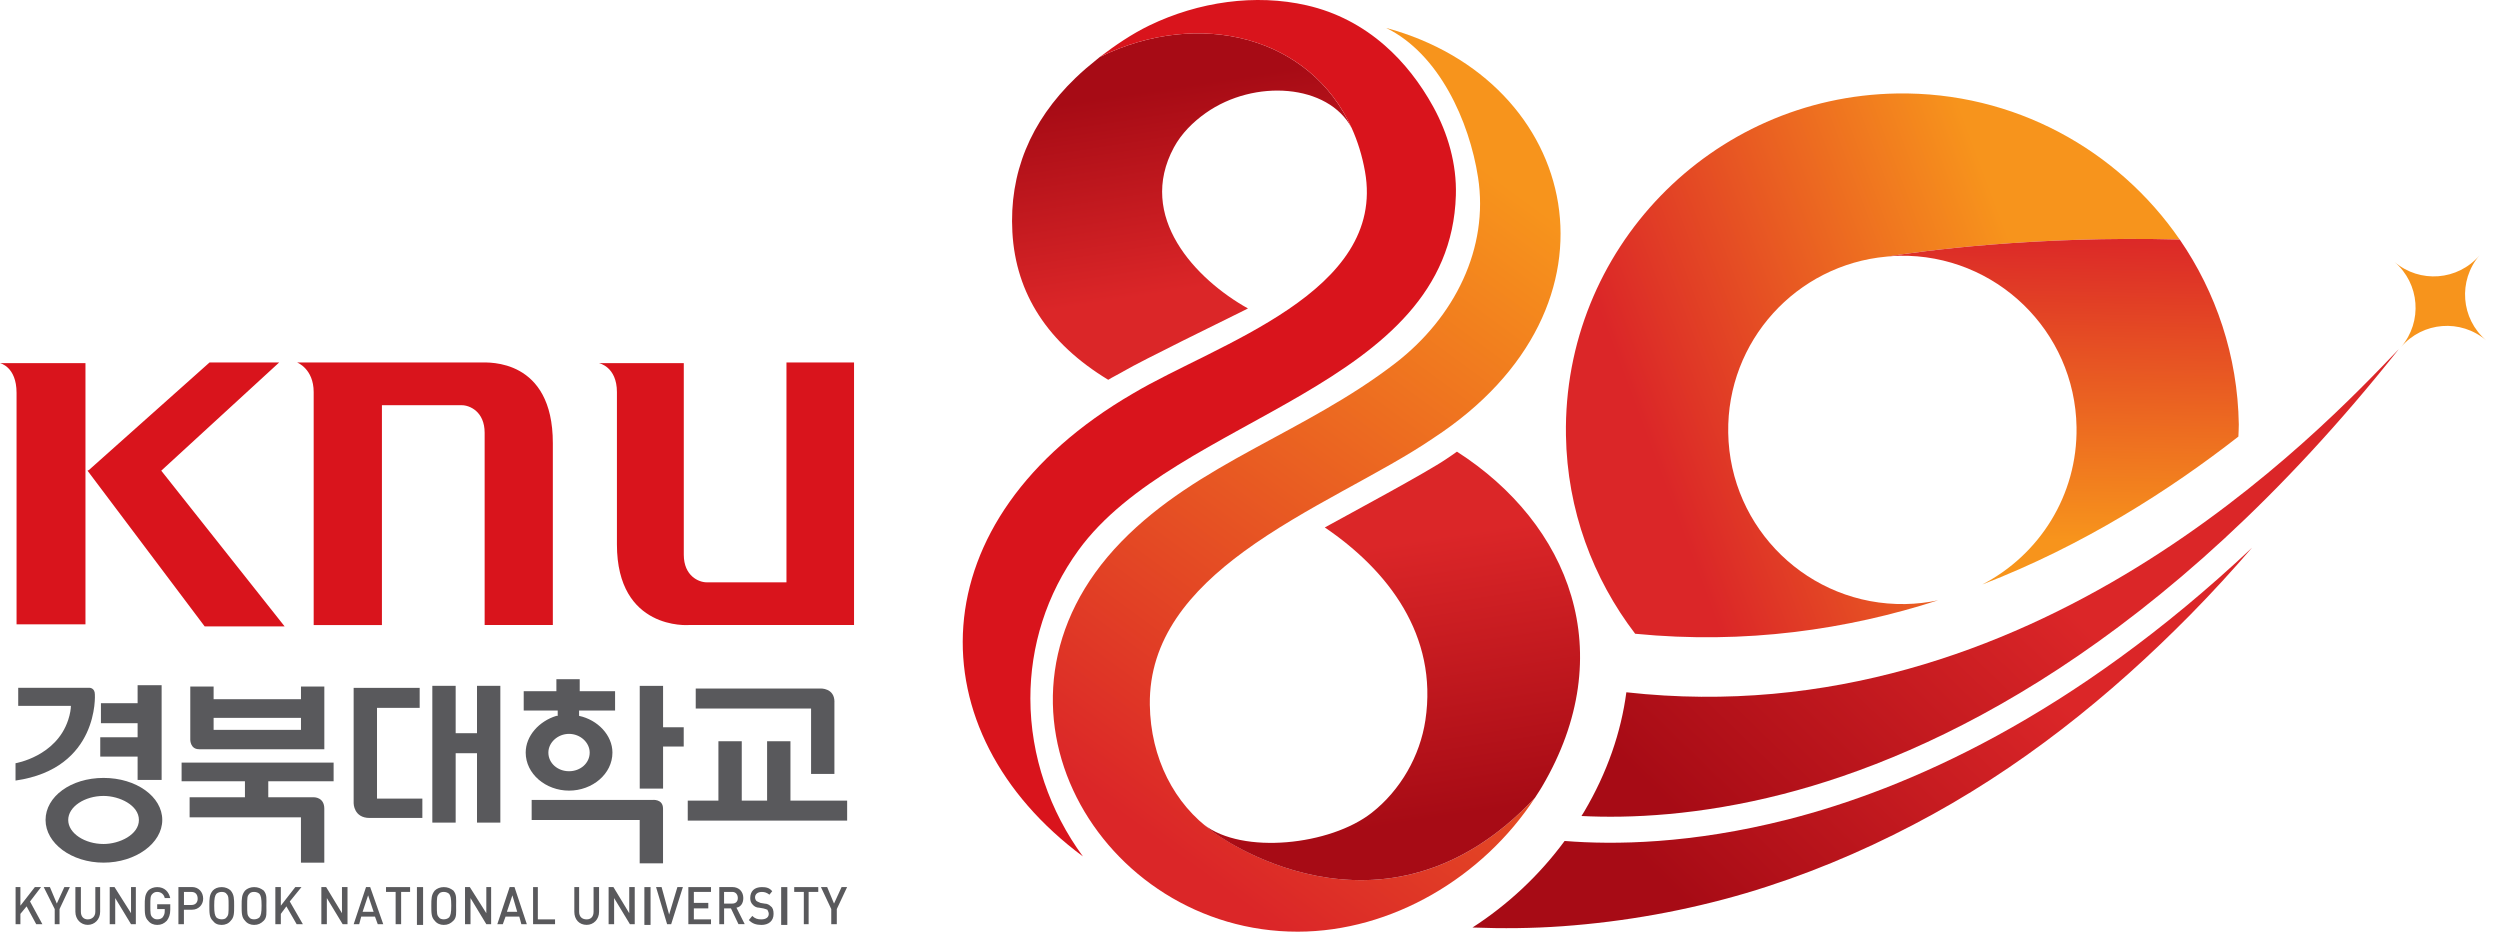
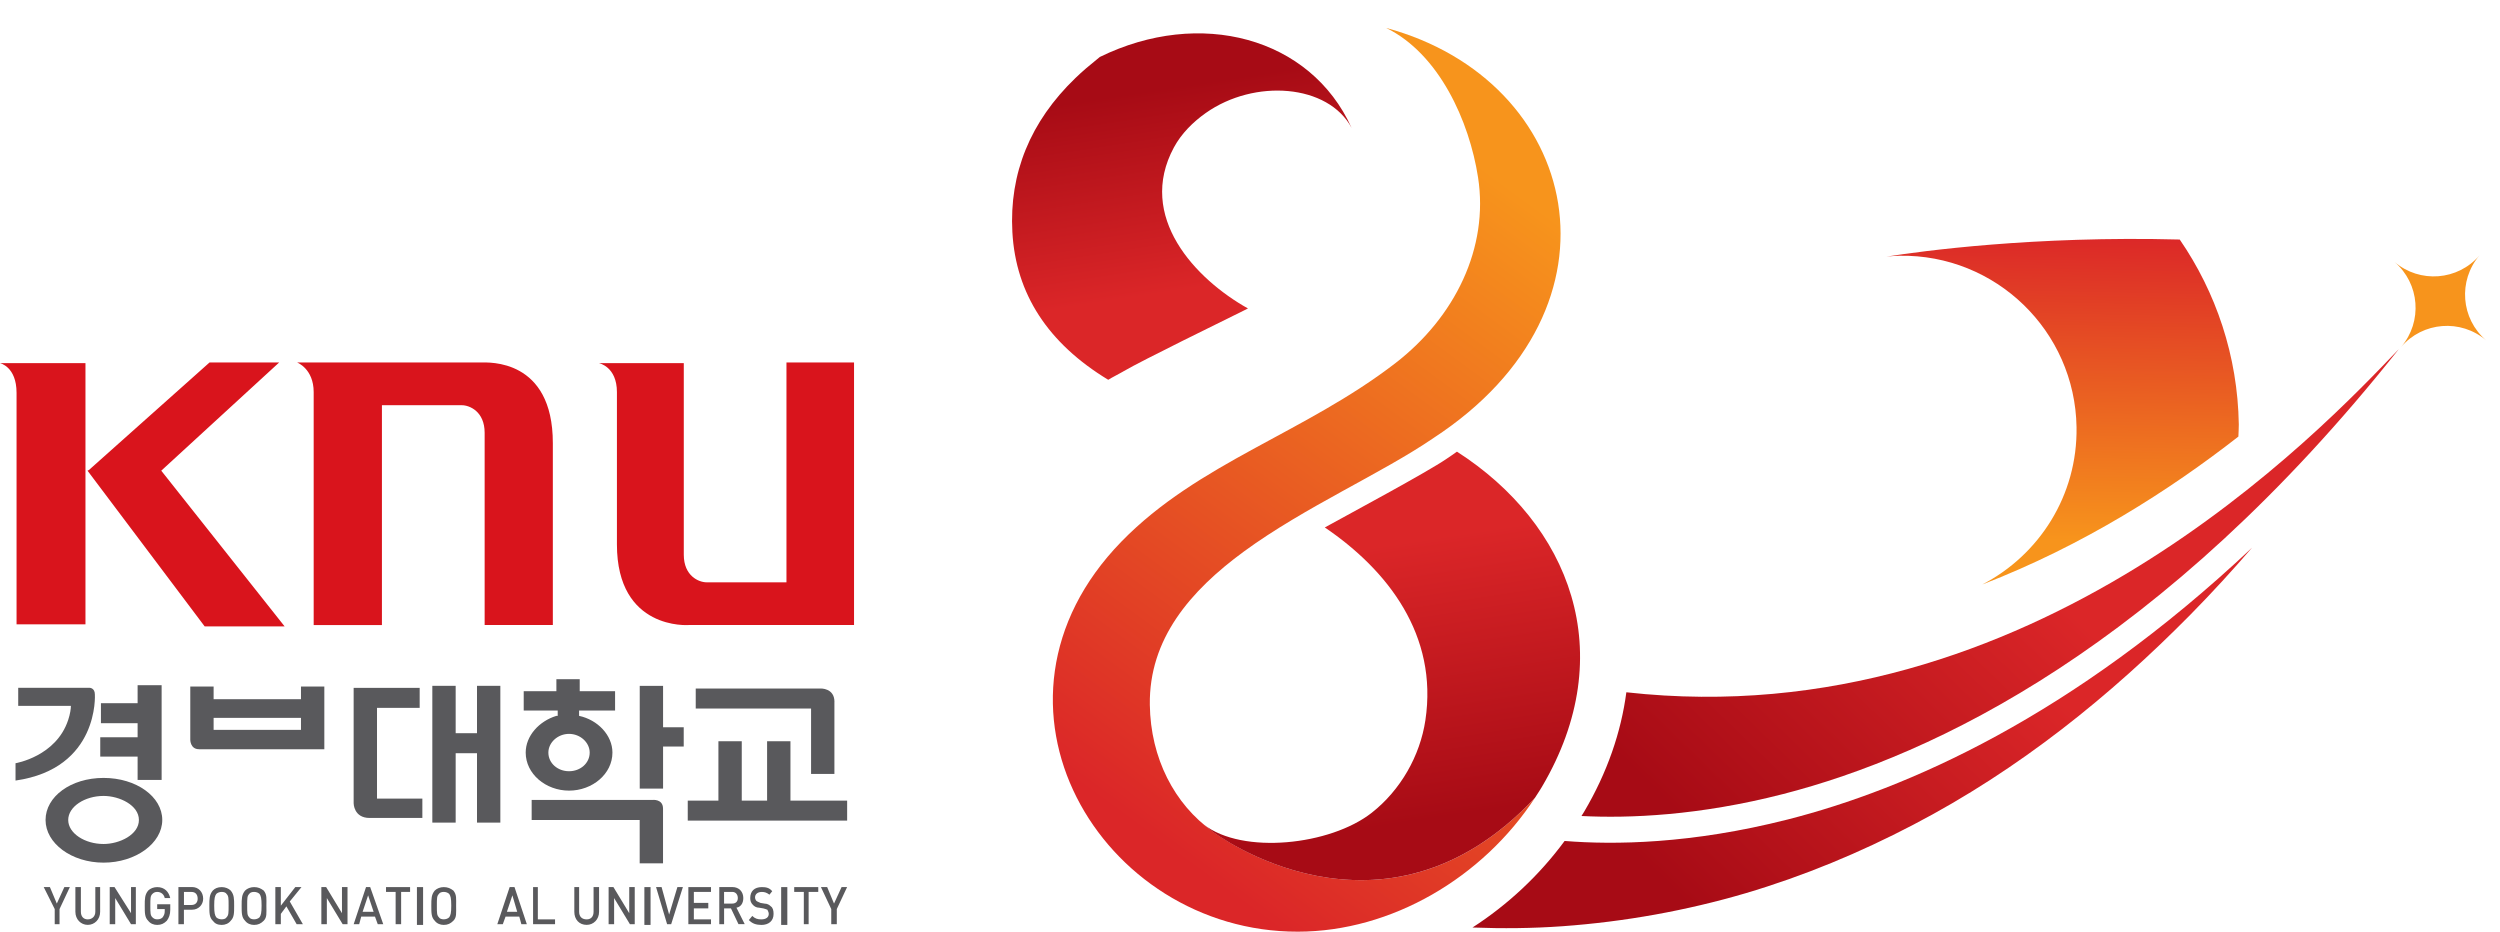
<svg xmlns="http://www.w3.org/2000/svg" width="161" height="60" viewBox="0 0 161 60" fill="none">
  <path d="M72.976 25.334H72.971V25.337C72.971 25.337 72.973 25.337 72.976 25.334Z" fill="#D9141C" />
  <path d="M70.83 3.668C70.771 3.714 70.712 3.765 70.653 3.814C70.176 4.195 69.706 4.592 69.25 5.033C66.352 7.827 64.988 11.166 65.197 14.951C65.416 18.925 67.491 22.109 71.37 24.459C71.648 24.286 71.979 24.128 72.268 23.961L72.374 23.9C73.529 23.223 78.741 20.673 80.082 20.009C80.179 19.96 80.272 19.914 80.369 19.865C76.99 17.978 73.19 13.958 75.6 9.493C76.081 8.603 76.824 7.863 77.648 7.279C80.791 5.058 85.54 5.41 87.046 8.242C84.391 2.373 77.26 0.517 70.83 3.668Z" fill="url(#paint0_linear_185_247)" />
-   <path d="M92.297 6.869C91.468 5.364 90.424 4.01 89.165 2.913C87.762 1.69 86.09 0.785 84.149 0.342C80.851 -0.411 77.194 0.104 74.011 1.643C72.879 2.192 71.809 2.926 70.833 3.666C70.833 3.666 70.835 3.666 70.837 3.666C77.263 0.519 84.394 2.373 87.049 8.245C87.433 9.095 87.726 10.029 87.906 11.045C89.293 18.845 78.354 22.137 72.978 25.334C72.978 25.334 72.976 25.334 72.974 25.336C58.932 33.492 58.936 47.137 69.739 55.153C67.617 52.258 66.36 48.704 66.356 44.986C66.351 41.624 67.383 38.281 69.456 35.43C75.775 26.739 93.383 25.039 93.758 12.579C93.819 10.554 93.243 8.59 92.297 6.869Z" fill="#D9141C" />
  <path d="M78.092 53.548V53.542C75.627 51.79 74.096 48.82 74.049 45.393C73.99 41.16 76.635 38.06 80.109 35.516C84.025 32.648 88.992 30.486 92.324 28.204C105.288 19.73 101.762 5.178 89.27 1.799C92.685 3.474 94.627 7.81 95.186 11.421C95.89 15.959 93.701 20.424 89.863 23.387C84.031 27.886 77.16 29.807 72.223 34.875C62.083 45.285 70.877 60.021 83.584 60C89.618 59.992 95.498 56.516 98.854 51.374C89.011 61.879 78.094 53.548 78.094 53.548H78.092Z" fill="url(#paint1_linear_185_247)" />
  <path d="M93.828 29.086C93.608 29.24 93.393 29.396 93.165 29.544C91.896 30.415 86.9 33.093 85.318 33.968C89.38 36.723 92.617 40.909 91.795 46.384C91.451 48.675 90.2 50.881 88.34 52.342C85.668 54.441 80.011 55.048 77.531 53.103L78.082 53.551C78.082 53.551 89.013 61.879 98.856 51.372C98.885 51.328 98.912 51.281 98.942 51.237C99.062 51.051 99.185 50.868 99.296 50.678C104.398 42.042 101.074 33.739 93.828 29.086Z" fill="url(#paint2_linear_185_247)" />
  <path d="M104.737 44.583C104.398 47.152 103.51 49.754 102.014 52.283C101.96 52.374 101.901 52.462 101.846 52.551C104.923 52.707 109.407 52.53 114.833 51.136C124.522 48.645 139.272 41.658 154.493 22.472C149.533 27.65 130.912 47.5 104.737 44.583Z" fill="url(#paint3_linear_185_247)" />
  <path d="M115.127 52.775C108.916 54.356 103.943 54.415 100.761 54.158C99.122 56.383 97.093 58.271 94.828 59.732C96.766 59.806 98.7 59.787 100.617 59.65C104.65 59.359 108.606 58.642 112.396 57.53C116.186 56.41 119.799 54.9 123.203 53.12C130.036 49.562 135.925 44.796 141.079 39.568C142.45 38.176 143.764 36.74 145.029 35.274C133.451 46.171 122.768 50.83 115.127 52.775Z" fill="url(#paint4_linear_185_247)" />
  <path d="M159.682 16.442C158.288 18.073 155.835 18.262 154.205 16.868C155.835 18.262 156.025 20.715 154.631 22.346C156.025 20.715 158.478 20.525 160.108 21.919C158.478 20.525 158.288 18.073 159.682 16.442Z" fill="#F7941C" />
-   <path d="M140.372 15.426C136.396 9.647 129.702 5.899 122.162 6.02C110.198 6.214 100.655 16.069 100.847 28.034C100.925 32.85 102.587 37.258 105.305 40.814C112.412 41.51 118.957 40.546 124.809 38.661C124.126 38.804 123.419 38.889 122.694 38.901C116.5 39 111.398 34.061 111.297 27.867C111.202 21.957 115.696 17.054 121.488 16.527C123.694 16.179 130.995 15.177 140.374 15.426H140.372Z" fill="url(#paint5_linear_185_247)" />
  <path d="M121.486 16.527C121.767 16.501 122.045 16.474 122.332 16.47C128.526 16.371 133.628 21.31 133.729 27.504C133.801 31.908 131.319 35.748 127.657 37.642C134.176 35.126 139.738 31.56 144.152 28.116C144.156 27.854 144.184 27.599 144.179 27.335C144.108 22.909 142.707 18.819 140.375 15.426C130.998 15.177 123.694 16.179 121.488 16.527H121.486Z" fill="url(#paint6_linear_185_247)" />
  <path d="M31.208 40.252H35.603V28.536C35.603 23.077 31.43 23.344 30.986 23.344H19.135C19.135 23.344 20.201 23.744 20.201 25.252V40.255H24.596V26.096H29.745C30.235 26.096 31.211 26.496 31.211 27.871V40.255L31.208 40.252ZM55 40.252V23.341H50.648V37.501H45.499C45.012 37.501 44.036 37.101 44.036 35.725V23.387H38.575C38.575 23.387 39.73 23.609 39.73 25.252V35.06C39.73 40.609 44.347 40.252 44.347 40.252H55ZM5.636 30.312L13.182 40.341H18.331L10.385 30.312L17.977 23.344H13.493L5.726 30.269L5.636 30.312ZM5.504 23.387H0C0 23.387 1.066 23.609 1.066 25.296V40.209H5.504V23.387Z" fill="#D9141C" />
-   <path d="M2.332 59.518L1.712 58.369L1.314 58.854V59.518H1.004V57.129H1.314V58.325L2.244 57.129H2.642L1.934 58.056L2.729 59.518H2.332Z" fill="#59595C" />
  <path d="M3.834 58.544V59.518H3.524V58.544L2.816 57.129H3.214L3.659 58.19L4.144 57.129H4.498L3.834 58.544Z" fill="#59595C" />
  <path d="M5.651 59.562C5.209 59.562 4.855 59.208 4.855 58.72V57.126H5.209V58.72C5.209 59.03 5.388 59.208 5.651 59.208C5.914 59.208 6.139 59.03 6.139 58.72V57.126H6.449V58.72C6.449 59.208 6.095 59.562 5.651 59.562Z" fill="#59595C" />
  <path d="M8.438 59.518L7.42 57.836V59.518H7.066V57.129H7.376L8.438 58.81V57.129H8.748V59.518H8.438Z" fill="#59595C" />
  <path d="M10.741 59.298C10.565 59.474 10.387 59.565 10.12 59.565C9.898 59.565 9.679 59.477 9.544 59.298C9.322 59.076 9.322 58.81 9.322 58.325C9.322 57.883 9.322 57.617 9.544 57.351C9.676 57.217 9.898 57.129 10.12 57.129C10.606 57.129 10.872 57.439 10.963 57.836H10.609C10.565 57.614 10.387 57.439 10.123 57.439C9.992 57.439 9.901 57.483 9.813 57.57C9.682 57.702 9.682 57.836 9.682 58.322C9.682 58.807 9.682 58.942 9.813 59.074C9.901 59.161 9.989 59.205 10.123 59.205C10.299 59.205 10.389 59.161 10.477 59.074C10.565 58.939 10.609 58.851 10.609 58.676V58.544H10.123V58.234H10.965V58.588C10.965 58.898 10.878 59.12 10.743 59.296L10.741 59.298Z" fill="#59595C" />
  <path d="M12.332 57.439H11.847V58.281H12.332C12.598 58.281 12.73 58.102 12.73 57.883C12.73 57.617 12.598 57.441 12.332 57.441V57.439ZM12.376 58.588H11.844V59.518H11.49V57.126H12.376C12.774 57.126 13.084 57.436 13.084 57.877C13.084 58.275 12.774 58.585 12.376 58.585V58.588Z" fill="#59595C" />
  <path d="M14.591 57.57C14.547 57.483 14.412 57.439 14.281 57.439C14.149 57.439 14.015 57.483 13.927 57.57C13.839 57.702 13.795 57.836 13.795 58.322C13.795 58.807 13.839 58.942 13.927 59.074C14.015 59.161 14.149 59.205 14.281 59.205C14.412 59.205 14.547 59.161 14.591 59.074C14.722 58.939 14.722 58.807 14.722 58.322C14.722 57.836 14.722 57.702 14.591 57.57ZM14.857 59.298C14.725 59.474 14.503 59.565 14.281 59.565C14.015 59.565 13.839 59.477 13.705 59.298C13.482 59.076 13.482 58.81 13.482 58.325C13.482 57.883 13.482 57.617 13.705 57.351C13.836 57.217 14.015 57.129 14.281 57.129C14.503 57.129 14.722 57.217 14.857 57.351C15.079 57.617 15.079 57.883 15.079 58.325C15.079 58.81 15.079 59.076 14.857 59.298Z" fill="#59595C" />
  <path d="M16.715 57.57C16.627 57.483 16.492 57.439 16.361 57.439C16.229 57.439 16.095 57.483 16.051 57.57C15.919 57.702 15.919 57.836 15.919 58.322C15.919 58.807 15.919 58.942 16.051 59.074C16.095 59.161 16.229 59.205 16.361 59.205C16.492 59.205 16.627 59.161 16.715 59.074C16.802 58.939 16.846 58.807 16.846 58.322C16.846 57.836 16.802 57.702 16.715 57.57ZM16.981 59.298C16.802 59.474 16.627 59.565 16.361 59.565C16.139 59.565 15.919 59.477 15.785 59.298C15.562 59.076 15.562 58.81 15.562 58.325C15.562 57.883 15.562 57.617 15.785 57.351C15.916 57.217 16.139 57.129 16.361 57.129C16.627 57.129 16.802 57.217 16.981 57.351C17.203 57.617 17.156 57.883 17.156 58.325C17.156 58.81 17.2 59.076 16.981 59.298Z" fill="#59595C" />
  <path d="M19.104 59.518L18.443 58.369L18.086 58.854V59.518H17.732V57.129H18.086V58.325L19.016 57.129H19.414L18.662 58.056L19.505 59.518H19.104Z" fill="#59595C" />
  <path d="M22.067 59.518L21.049 57.836V59.518H20.695V57.129H21.005L22.023 58.81V57.129H22.38V59.518H22.067Z" fill="#59595C" />
  <path d="M23.707 57.658L23.353 58.72H24.061L23.707 57.658ZM24.327 59.518L24.149 59.03H23.263L23.131 59.518H22.777L23.573 57.126H23.839L24.681 59.518H24.327Z" fill="#59595C" />
  <path d="M25.833 57.439V59.518H25.479V57.439H24.859V57.129H26.409V57.439H25.833Z" fill="#59595C" />
  <path d="M27.247 57.129H26.85V59.565H27.247V57.129Z" fill="#59595C" />
  <path d="M28.93 57.57C28.842 57.483 28.707 57.439 28.576 57.439C28.444 57.439 28.309 57.483 28.266 57.57C28.134 57.702 28.134 57.836 28.134 58.322C28.134 58.807 28.134 58.942 28.266 59.074C28.309 59.161 28.444 59.205 28.576 59.205C28.707 59.205 28.842 59.161 28.93 59.074C29.017 58.939 29.061 58.807 29.061 58.322C29.061 57.836 29.017 57.702 28.93 57.57ZM29.195 59.298C29.017 59.474 28.842 59.565 28.576 59.565C28.353 59.565 28.134 59.477 28 59.298C27.777 59.076 27.777 58.81 27.777 58.325C27.777 57.883 27.777 57.617 28 57.351C28.134 57.217 28.353 57.129 28.576 57.129C28.842 57.129 29.017 57.217 29.195 57.351C29.418 57.617 29.374 57.883 29.374 58.325C29.374 58.81 29.418 59.076 29.195 59.298Z" fill="#59595C" />
-   <path d="M31.319 59.518L30.301 57.836V59.518H29.947V57.129H30.257L31.319 58.81V57.129H31.629V59.518H31.319Z" fill="#59595C" />
  <path d="M32.998 57.658L32.645 58.72H33.308L32.998 57.658ZM33.575 59.518L33.443 59.03H32.557L32.381 59.518H32.027L32.823 57.126H33.133L33.928 59.518H33.575Z" fill="#59595C" />
  <path d="M34.33 59.518V57.129H34.637V59.208H35.745V59.518H34.33Z" fill="#59595C" />
  <path d="M37.782 59.562C37.294 59.562 36.986 59.208 36.986 58.72V57.126H37.296V58.72C37.296 59.03 37.475 59.208 37.785 59.208C38.051 59.208 38.226 59.03 38.226 58.72V57.126H38.58V58.72C38.58 59.208 38.226 59.562 37.782 59.562Z" fill="#59595C" />
  <path d="M40.567 59.518L39.549 57.836V59.518H39.195V57.129H39.505L40.523 58.81V57.129H40.877V59.518H40.567Z" fill="#59595C" />
  <path d="M41.896 57.129H41.498V59.565H41.896V57.129Z" fill="#59595C" />
  <path d="M43.224 59.518H42.961L42.25 57.129H42.607L43.092 58.898L43.624 57.129H43.978L43.224 59.518Z" fill="#59595C" />
  <path d="M44.33 59.518V57.129H45.789V57.439H44.684V58.146H45.614V58.5H44.684V59.208H45.789V59.518H44.33Z" fill="#59595C" />
  <path d="M47.162 57.439H46.63V58.19H47.162C47.384 58.19 47.516 58.056 47.516 57.836C47.516 57.617 47.384 57.439 47.162 57.439ZM47.559 59.518L47.074 58.5H46.632V59.518H46.322V57.126H47.162C47.603 57.126 47.869 57.436 47.869 57.834C47.869 58.188 47.691 58.41 47.428 58.454L47.96 59.515H47.562L47.559 59.518Z" fill="#59595C" />
  <path d="M49.023 59.562C48.669 59.562 48.447 59.474 48.225 59.252L48.447 58.986C48.625 59.164 48.801 59.208 49.023 59.208C49.333 59.208 49.508 59.076 49.508 58.854C49.508 58.766 49.465 58.676 49.421 58.588C49.333 58.544 49.289 58.544 49.154 58.5L48.888 58.456C48.71 58.456 48.578 58.369 48.491 58.278C48.359 58.146 48.315 58.012 48.315 57.836C48.315 57.392 48.581 57.129 49.067 57.129C49.333 57.129 49.552 57.173 49.731 57.395L49.552 57.617C49.377 57.485 49.242 57.441 49.067 57.441C48.801 57.441 48.625 57.573 48.625 57.795C48.625 57.883 48.669 57.971 48.713 58.017C48.757 58.061 48.891 58.105 48.979 58.149L49.245 58.193C49.423 58.193 49.555 58.281 49.643 58.371C49.775 58.459 49.818 58.637 49.818 58.86C49.818 59.304 49.508 59.567 49.023 59.567V59.562Z" fill="#59595C" />
  <path d="M50.704 57.129H50.307V59.565H50.704V57.129Z" fill="#59595C" />
  <path d="M52.076 57.439V59.518H51.766V57.439H51.147V57.129H52.696V57.439H52.076Z" fill="#59595C" />
  <path d="M53.89 58.544V59.518H53.533V58.544L52.869 57.129H53.27L53.711 58.19L54.197 57.129H54.553L53.89 58.544Z" fill="#59595C" />
  <path d="M23.807 52.677H27.2V51.431H24.279V45.588H27.027V44.299H22.775V51.733C22.775 51.733 22.775 52.677 23.807 52.677Z" fill="#59595C" />
  <path d="M50.905 51.56V47.736H49.401V51.56H47.769V47.736H46.266V51.56H44.291V52.847H54.556V51.56H50.905Z" fill="#59595C" />
-   <path d="M20.885 52.076V55.557H19.381V52.636H12.211V51.346H15.774V50.315H11.695V49.111H21.485V50.315H17.277V51.346H20.24C20.24 51.346 20.885 51.346 20.885 52.076Z" fill="#59595C" />
  <path d="M19.383 46.23V47.004H13.757V46.23H19.383ZM12.813 48.252H20.887V44.211H19.383V45.029H13.757V44.211H12.254V47.648C12.254 47.648 12.254 48.249 12.813 48.249V48.252Z" fill="#59595C" />
  <path d="M30.719 47.218H29.345V44.167H27.842V52.976H29.345V48.507H30.719V52.976H32.222V44.167H30.719V47.218Z" fill="#59595C" />
  <path d="M53.736 45.199V49.84H52.233V45.63H44.805V44.34H52.837C52.837 44.34 53.739 44.297 53.739 45.199H53.736Z" fill="#59595C" />
  <path d="M36.645 47.262C37.375 47.262 37.976 47.821 37.976 48.466C37.976 49.152 37.375 49.667 36.645 49.667C35.916 49.667 35.315 49.152 35.315 48.466C35.315 47.821 35.916 47.262 36.645 47.262ZM35.831 46.101C34.714 46.444 33.855 47.391 33.855 48.466C33.855 49.84 35.145 50.916 36.648 50.916C38.151 50.916 39.441 49.84 39.441 48.466C39.441 47.349 38.494 46.359 37.293 46.101V45.758H39.611V44.513H37.334V43.74H35.831V44.513H33.727V45.758H35.916V46.101H35.831ZM42.702 46.834V44.17H41.199V50.787H42.702V48.079H44.032V46.834H42.702ZM42.014 51.516H34.239V52.806H41.196V55.598H42.699V52.076C42.699 51.431 42.014 51.516 42.014 51.516Z" fill="#59595C" />
  <path d="M6.67 54.353C5.465 54.353 4.393 53.667 4.393 52.806C4.393 51.944 5.465 51.258 6.67 51.258C7.701 51.258 8.946 51.859 8.946 52.806C8.946 53.752 7.701 54.353 6.67 54.353ZM10.45 52.806C10.45 51.302 8.776 50.098 6.67 50.098C4.563 50.098 2.934 51.3 2.934 52.806C2.934 54.312 4.61 55.554 6.67 55.554C8.73 55.554 10.45 54.309 10.45 52.806Z" fill="#59595C" />
  <path d="M8.862 44.126V45.287H6.5V46.576H8.862V47.478H6.456V48.724H8.862V50.227H10.409V44.126H8.862ZM5.768 44.296H1.173V45.457H4.566C4.566 45.63 4.522 45.972 4.393 46.359C3.62 48.721 1 49.152 1 49.152V50.268C6.409 49.495 6.11 44.724 6.11 44.724C6.11 44.294 5.768 44.294 5.768 44.294V44.296Z" fill="#59595C" />
  <defs>
    <linearGradient id="paint0_linear_185_247" x1="68.874" y1="6.613" x2="70.869" y2="19.528" gradientUnits="userSpaceOnUse">
      <stop stop-color="#A70B15" />
      <stop offset="1" stop-color="#DB2628" />
    </linearGradient>
    <linearGradient id="paint1_linear_185_247" x1="70.606" y1="51.324" x2="98.64" y2="13.048" gradientUnits="userSpaceOnUse">
      <stop stop-color="#DB2628" />
      <stop offset="1" stop-color="#F7941C" />
    </linearGradient>
    <linearGradient id="paint2_linear_185_247" x1="86.843" y1="53.608" x2="84.099" y2="35.848" gradientUnits="userSpaceOnUse">
      <stop stop-color="#A70B15" />
      <stop offset="1" stop-color="#DB2628" />
    </linearGradient>
    <linearGradient id="paint3_linear_185_247" x1="109.951" y1="54.246" x2="128.729" y2="34.855" gradientUnits="userSpaceOnUse">
      <stop stop-color="#A70B15" />
      <stop offset="1" stop-color="#DB2628" />
    </linearGradient>
    <linearGradient id="paint4_linear_185_247" x1="109.149" y1="58.745" x2="127.4" y2="39.899" gradientUnits="userSpaceOnUse">
      <stop stop-color="#A70B15" />
      <stop offset="1" stop-color="#DB2628" />
    </linearGradient>
    <linearGradient id="paint5_linear_185_247" x1="106.055" y1="28.216" x2="130.762" y2="18.933" gradientUnits="userSpaceOnUse">
      <stop stop-color="#DB2628" />
      <stop offset="1" stop-color="#F7941C" />
    </linearGradient>
    <linearGradient id="paint6_linear_185_247" x1="132.974" y1="14.856" x2="132.572" y2="34.798" gradientUnits="userSpaceOnUse">
      <stop stop-color="#DB2628" />
      <stop offset="1" stop-color="#F7941C" />
    </linearGradient>
  </defs>
</svg>